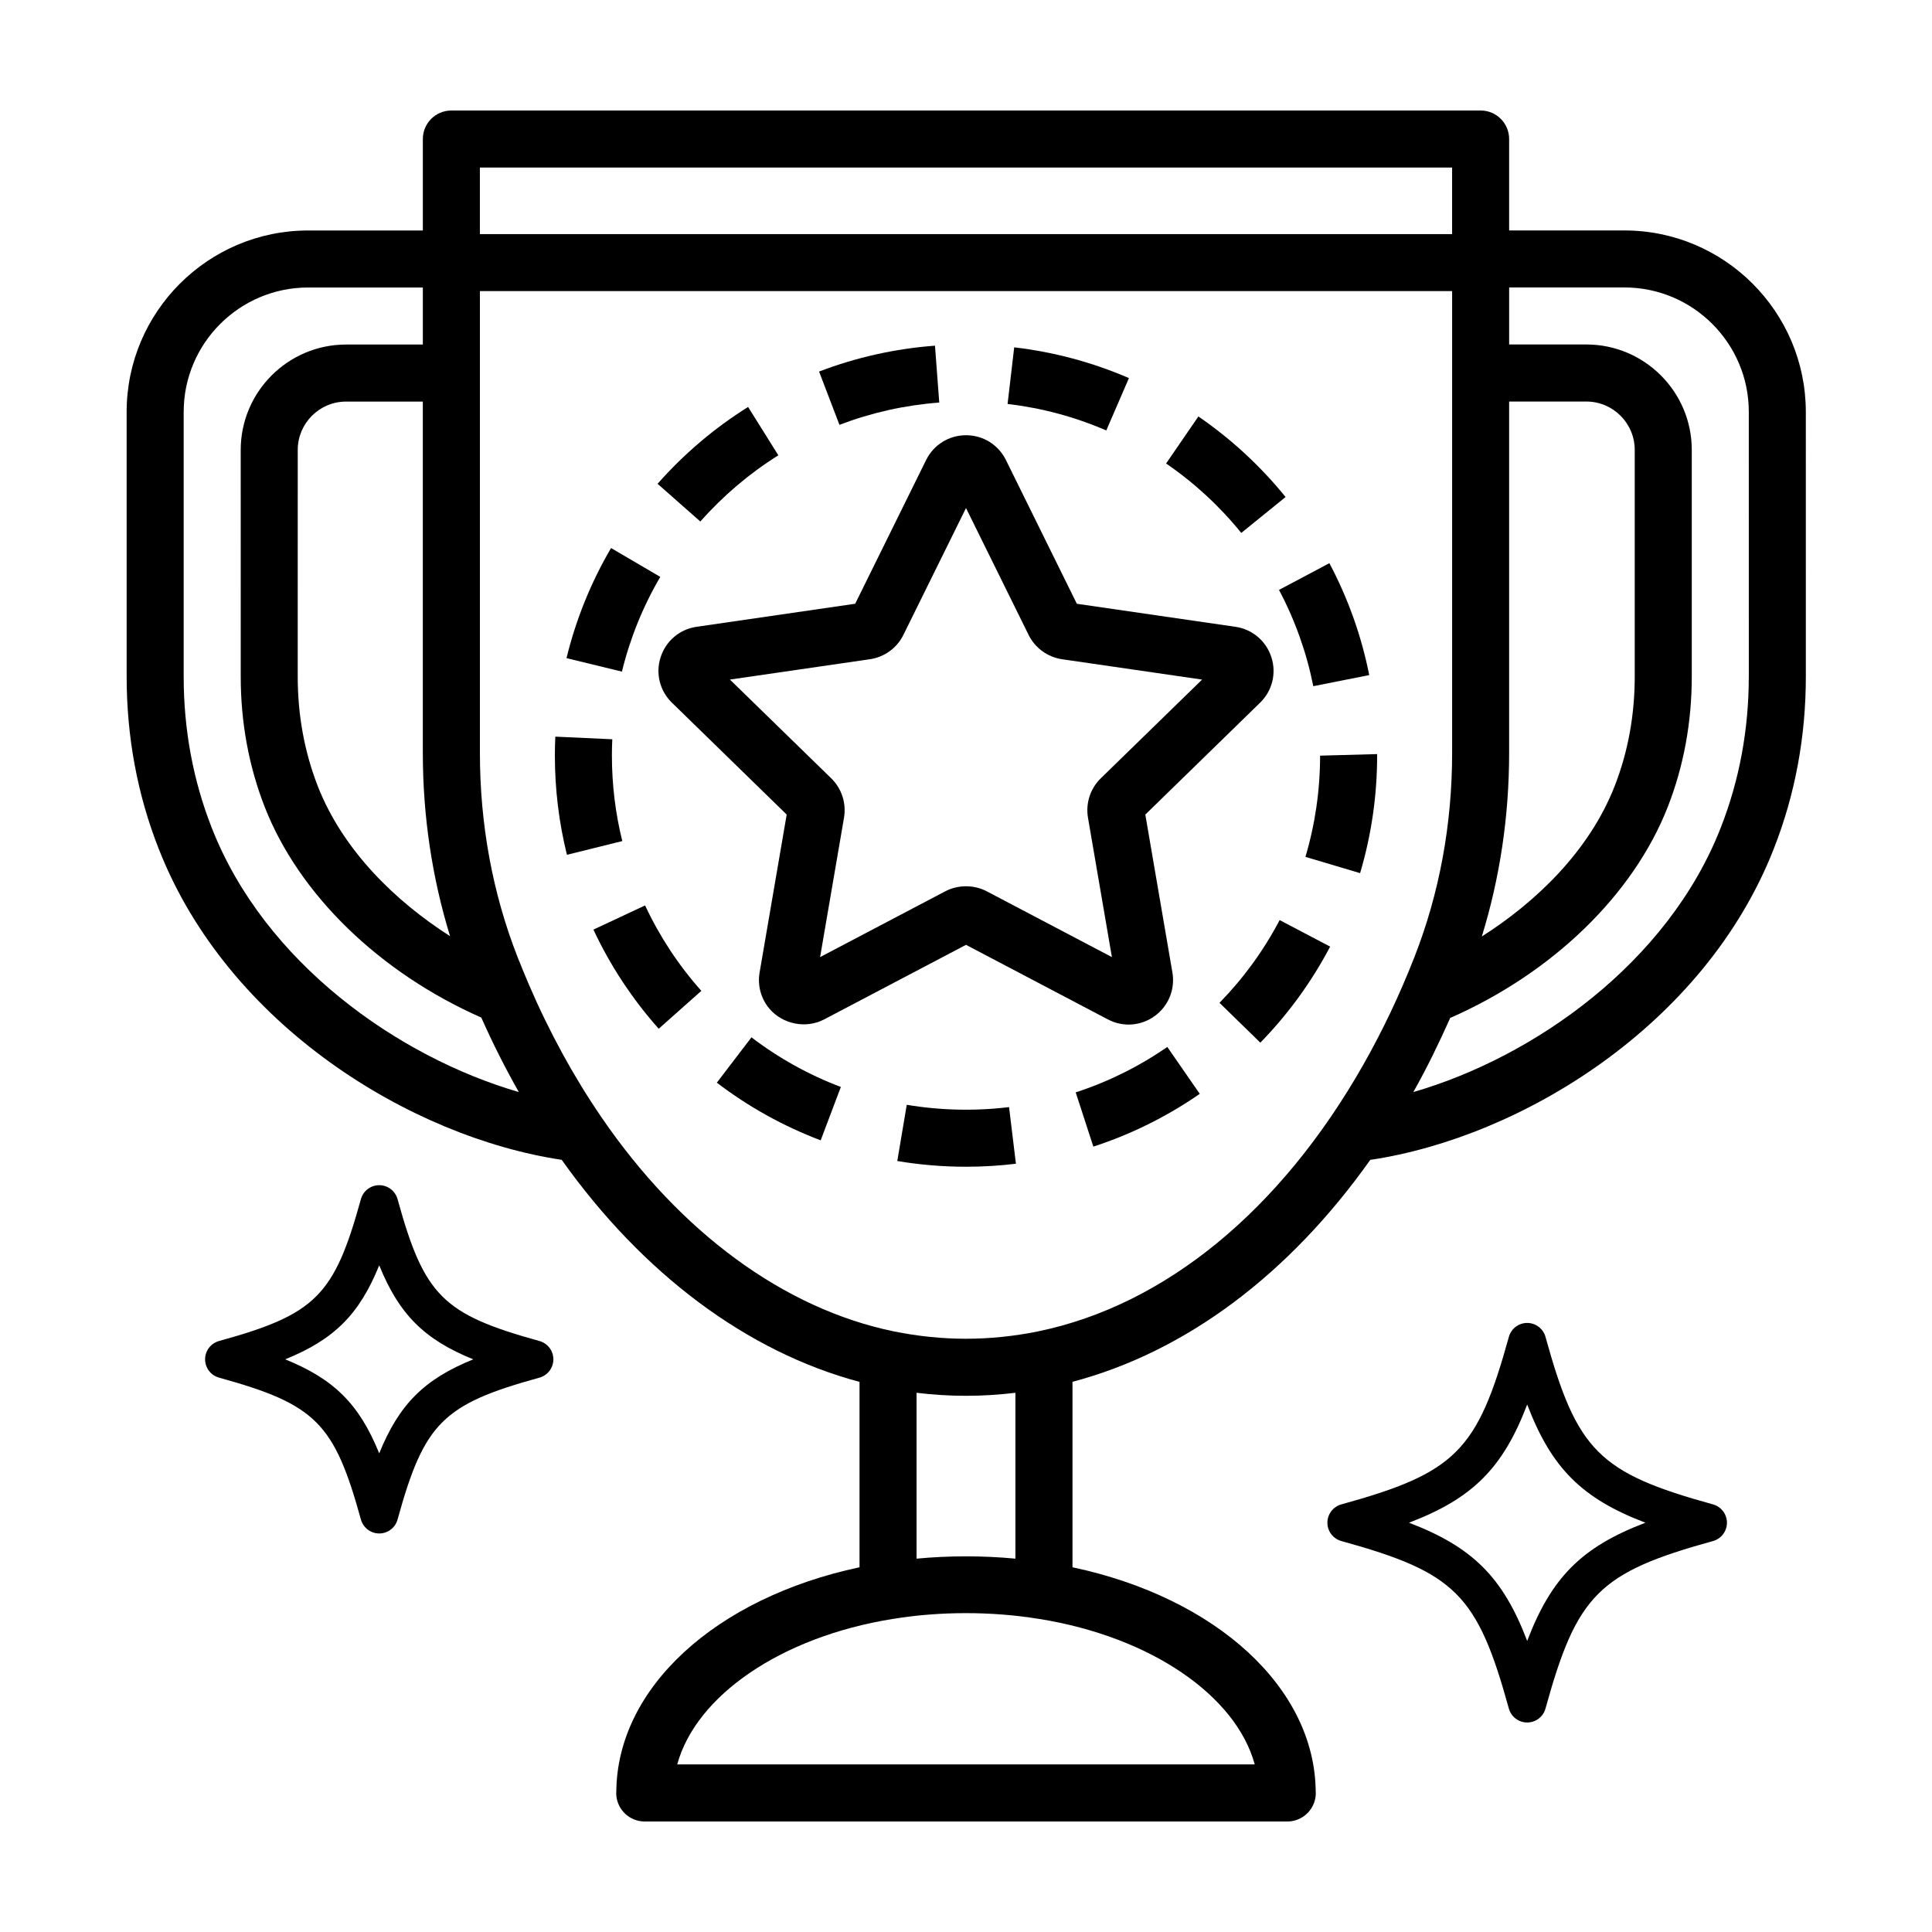
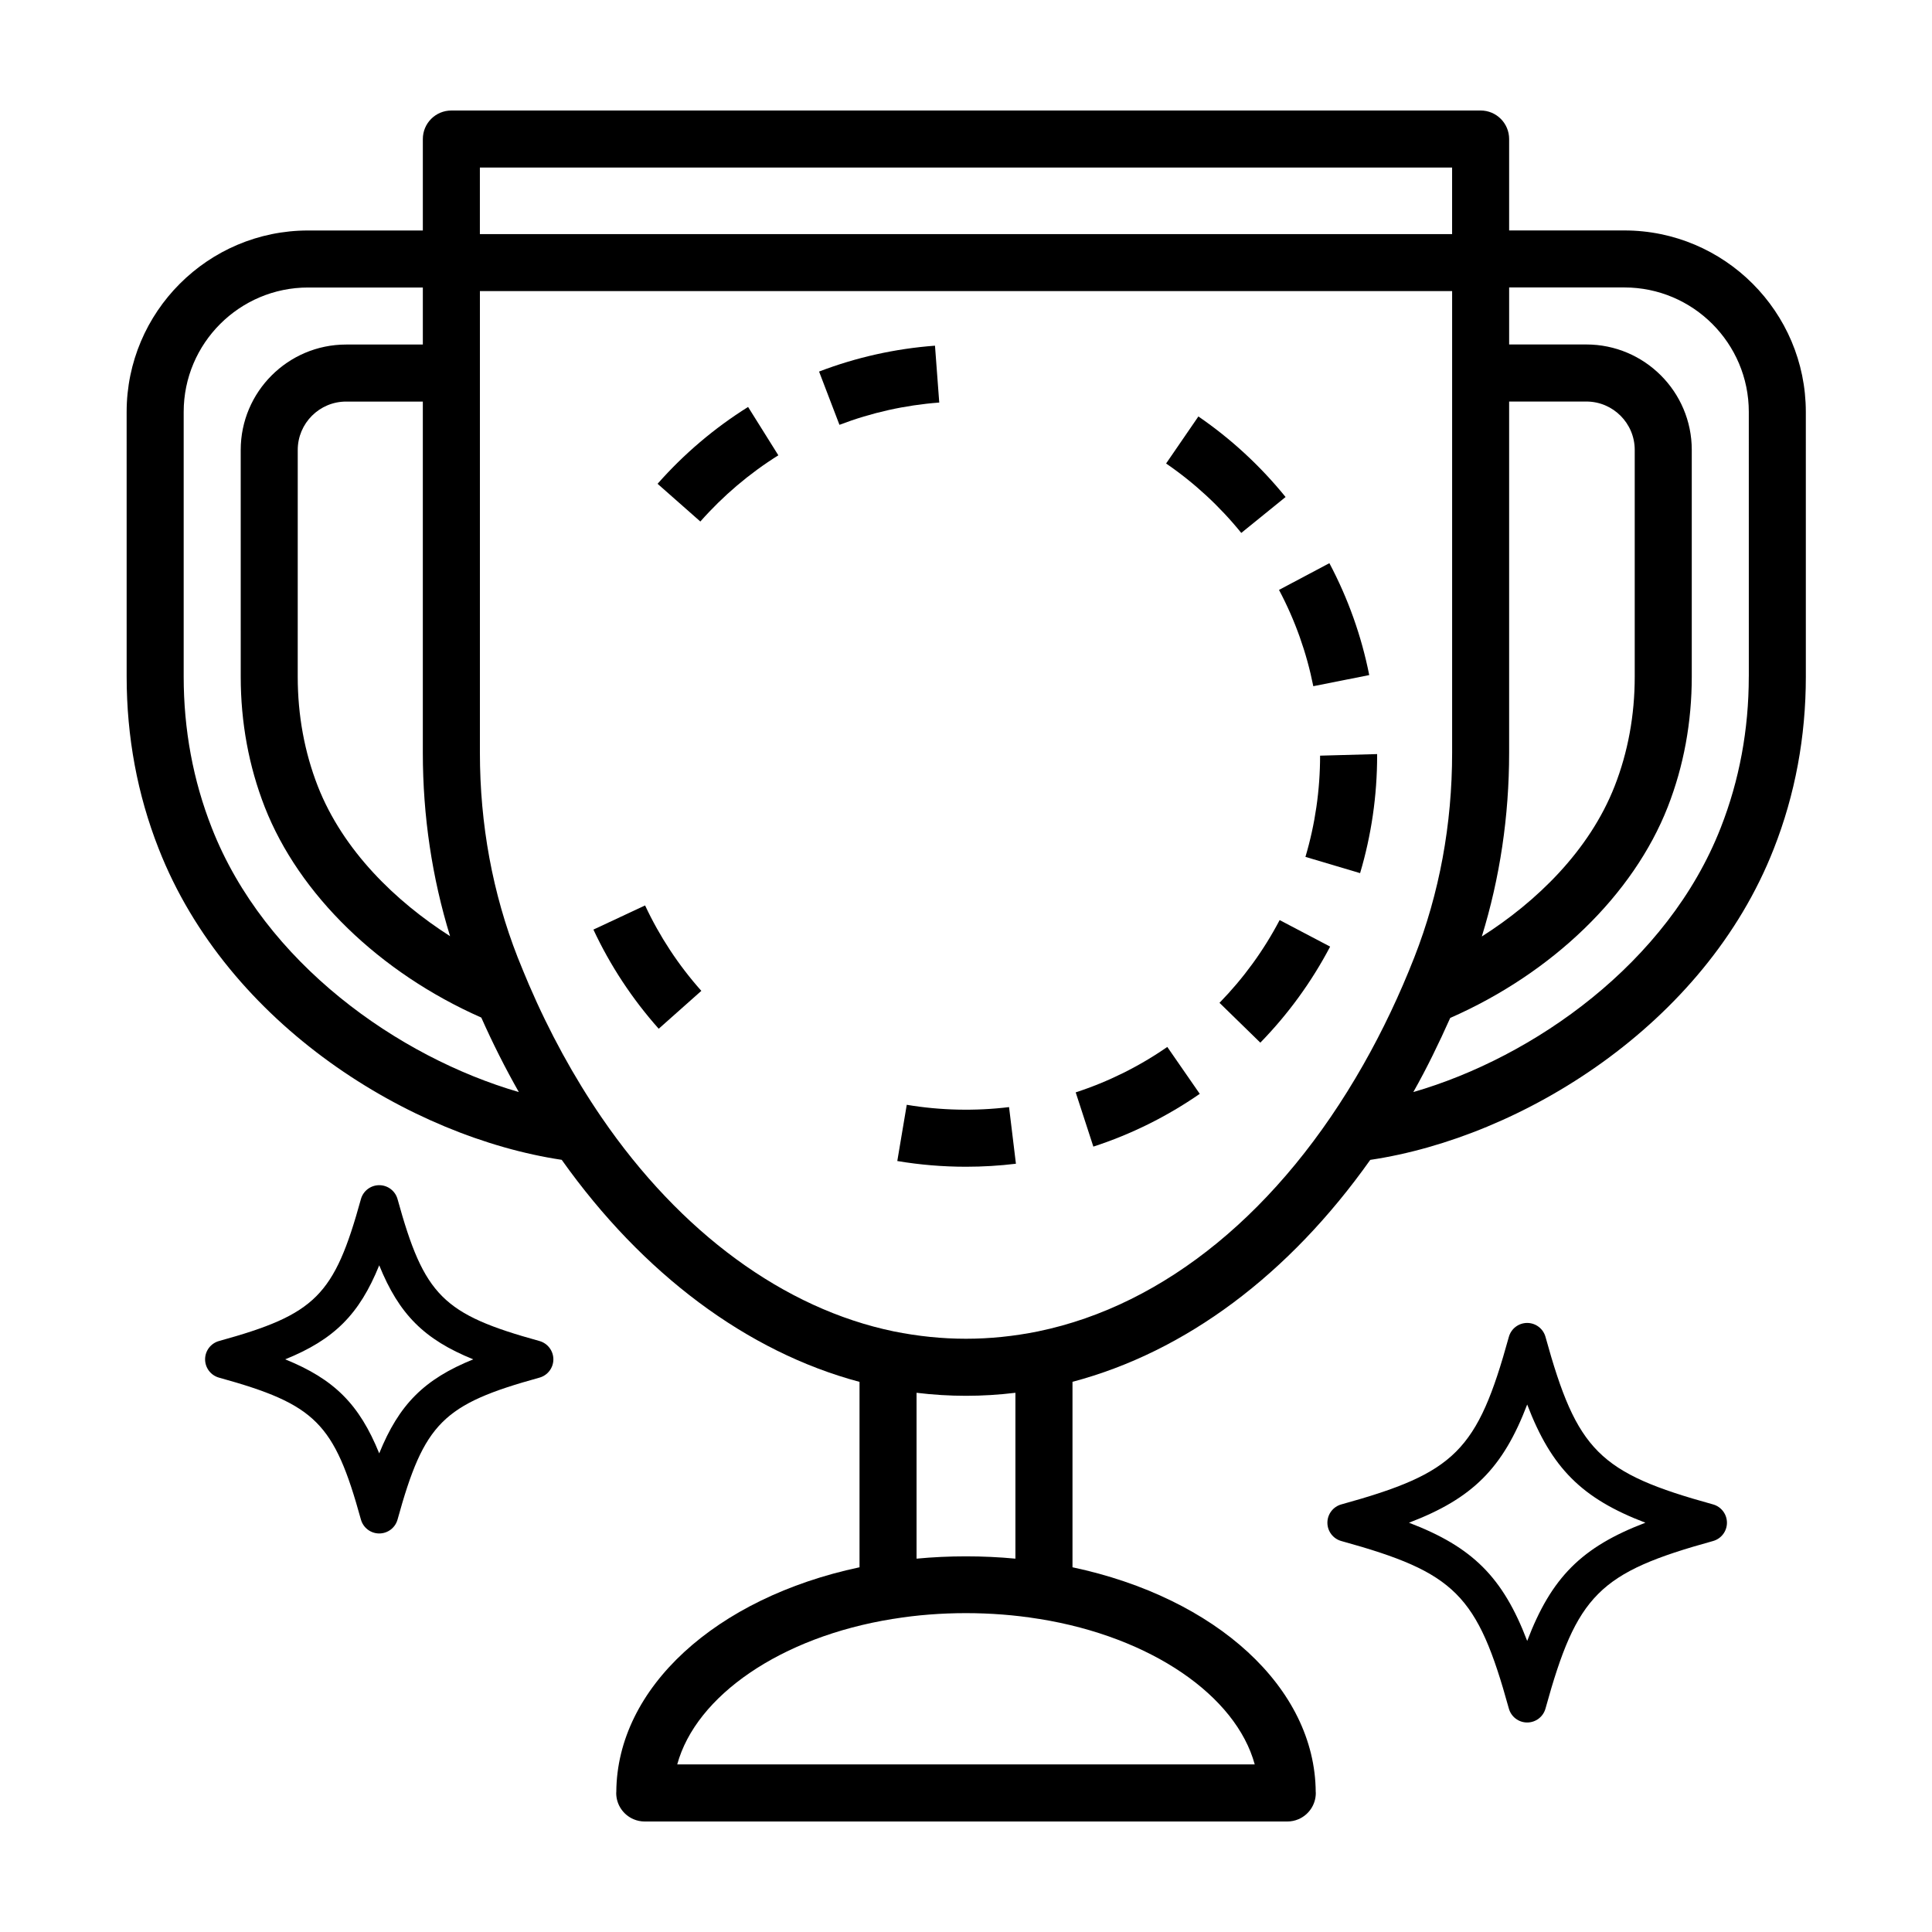
<svg xmlns="http://www.w3.org/2000/svg" fill="#000000" width="800px" height="800px" version="1.1" viewBox="144 144 512 512">
  <g>
    <path d="m574.47 205.07h-30.535v-24.227c0-4.176-3.379-7.559-7.559-7.559l-272.76 0.004c-4.176 0-7.559 3.379-7.559 7.559v24.234h-30.406c-26.516 0-48.09 21.574-48.09 48.09l0.004 70.152c0 15.941 2.852 31.277 8.48 45.574 18.328 46.859 66.906 76.484 106.82 82.469 21.473 30.25 49.195 50.926 78.918 58.844v49.133c-38.137 8.105-64.285 31.953-64.457 59.551-0.004 0.09-0.023 0.172-0.023 0.262 0 3.133 1.906 5.82 4.613 6.961 0.902 0.387 1.898 0.598 2.949 0.598 0.016 0 0.031-0.004 0.051-0.004h170.17c0.016 0 0.031 0.004 0.051 0.004 1.047 0 2.047-0.211 2.953-0.598 2.715-1.148 4.613-3.836 4.613-6.961 0-0.09-0.023-0.172-0.023-0.262-0.172-27.605-26.328-51.453-64.457-59.551v-49.148c30.008-7.945 57.375-28.426 78.91-58.816 39.941-5.941 88.609-35.574 106.95-82.473 5.633-14.312 8.484-29.652 8.484-45.59l-0.004-70.16c-0.008-26.52-21.578-48.086-48.098-48.086zm-30.535 45.34h20.465c7.07 0 12.82 5.754 12.82 12.82v60.078c0 10.23-1.789 20-5.324 29.035-6.715 17.148-20.781 30.668-35.199 39.836 4.781-15.508 7.238-31.832 7.238-48.703zm-15.113-62.008v17.633h-257.65v-17.633zm-265.55 203.69c-14.363-9.164-28.355-22.645-35.047-39.73-3.531-9.043-5.324-18.812-5.324-29.039l0.004-60.082c0-7.07 5.754-12.82 12.82-12.82h20.328v93.055c0.004 16.824 2.453 33.113 7.219 48.617zm-63.156-28.719c-4.934-12.539-7.438-26.016-7.438-40.051v-70.156c0-18.184 14.793-32.973 32.973-32.973h30.406v15.113h-20.328c-15.406 0-27.938 12.531-27.938 27.938l0.004 60.078c0 12.117 2.141 23.734 6.363 34.547 9.094 23.227 30.434 43.891 57.391 55.801 3.031 6.816 6.352 13.402 9.945 19.734-31.91-9.266-67.363-34.191-81.379-70.031zm212.98 149.73v43.957c-8.652-0.816-17.574-0.816-26.199 0v-43.957c8.828 1.066 17.371 1.066 26.199 0zm63.426 98.488h-153.05c4.969-18.188 27.438-33.785 57.102-38.555 0.059-0.012 0.125-0.016 0.188-0.023 0.035-0.004 0.074-0.004 0.109-0.016 12.254-1.996 25.926-2 38.25 0 0.023 0.004 0.051 0.004 0.07 0.012 0.086 0.016 0.172 0.016 0.258 0.031 29.637 4.766 52.102 20.363 57.07 38.551zm-57.395-114.76c-12.938 2.602-25.34 2.602-38.273 0-29.023-6.004-56.527-26.145-77.445-56.719-7.34-10.723-13.816-22.562-19.242-35.18-1.031-2.414-2.016-4.828-2.984-7.238-6.641-16.953-10.004-35.195-10.004-54.227v-122.33h257.65v122.32c0 19.027-3.367 37.273-10.012 54.23-3.894 9.949-8.449 19.539-13.539 28.496-21.934 38.613-52.523 63.703-86.148 70.641zm188.32-173.53c0 14.035-2.504 27.512-7.441 40.074-14.027 35.859-49.535 60.801-81.461 70.035 3.551-6.273 6.758-12.891 9.777-19.645 27.078-11.891 48.527-32.617 57.652-55.922 4.223-10.797 6.363-22.418 6.363-34.543v-60.074c0-15.406-12.531-27.938-27.938-27.938h-20.461v-15.113h30.539c18.184 0 32.973 14.793 32.973 32.973l0.004 70.152z" />
-     <path d="m443.08 415.52c3.481 0 6.769-1.535 9.027-4.211 2.238-2.648 3.18-6.141 2.594-9.582l-7.18-41.855 30.414-29.648c3.238-3.152 4.383-7.789 2.984-12.086-1.402-4.297-5.043-7.375-9.516-8.027l-42.027-6.106-18.797-38.094c-2-4.051-6.055-6.57-10.574-6.57-4.519 0-8.57 2.519-10.574 6.57l-18.797 38.09-42.027 6.106c-4.473 0.648-8.121 3.723-9.523 8.027-1.402 4.301-0.25 8.934 2.984 12.086l30.414 29.648-7.18 41.855c-0.59 3.438 0.359 6.926 2.594 9.582 3.488 4.133 9.715 5.387 14.516 2.848l37.59-19.762 37.59 19.758c1.695 0.898 3.594 1.371 5.488 1.371zm-48.566-35.32-33.18 17.441 6.34-36.953c0.648-3.828-0.621-7.727-3.394-10.43l-26.844-26.164 37.102-5.391c3.844-0.562 7.164-2.977 8.871-6.449l16.594-33.617 16.59 33.621c1.719 3.477 5.031 5.883 8.879 6.449l37.094 5.391-26.84 26.156c-2.781 2.707-4.051 6.606-3.402 10.438l6.34 36.949-33.176-17.441c-3.363-1.77-7.598-1.77-10.973 0z" />
    <path d="m392.91 250.68-1.129-15.07c-10.551 0.785-20.883 3.094-30.719 6.856l5.402 14.117c8.465-3.231 17.363-5.219 26.445-5.902z" />
-     <path d="m333.97 430.92c8.402 6.414 17.664 11.551 27.52 15.281l5.344-14.141c-8.484-3.203-16.453-7.633-23.688-13.156z" />
    <path d="m429.07 433.49 4.68 14.375c10.016-3.258 19.508-7.969 28.199-13.984l-8.605-12.43c-7.481 5.184-15.652 9.234-24.273 12.039z" />
    <path d="m350.27 264.66-8.02-12.812c-8.934 5.594-17.004 12.445-23.988 20.363l11.336 9.996c6.027-6.824 12.98-12.73 20.672-17.547z" />
-     <path d="m306.16 344.25c0-1.457 0.035-2.902 0.102-4.336l-15.098-0.695c-0.074 1.672-0.117 3.352-0.117 5.039 0 8.891 1.078 17.734 3.195 26.273l14.672-3.637c-1.828-7.356-2.754-14.973-2.754-22.645z" />
    <path d="m384.3 436.78-2.508 14.902c5.969 1.008 12.098 1.516 18.207 1.516 4.422 0 8.879-0.266 13.23-0.797l-1.82-15.008c-8.93 1.09-18.238 0.883-27.109-0.613z" />
-     <path d="m443.18 244.2c-9.68-4.188-19.91-6.926-30.406-8.152l-1.754 15.008c9.027 1.055 17.836 3.414 26.156 7.019z" />
    <path d="m301.26 390.35c4.457 9.539 10.281 18.379 17.305 26.277l11.297-10.039c-6.055-6.805-11.07-14.426-14.906-22.637z" />
-     <path d="m318.98 296.88-13.043-7.644c-5.344 9.117-9.316 18.938-11.809 29.18l14.688 3.57c2.148-8.809 5.566-17.258 10.164-25.105z" />
    <path d="m472.95 285.23 11.742-9.516c-6.644-8.195-14.418-15.383-23.109-21.348l-8.555 12.465c7.492 5.137 14.199 11.332 19.922 18.398z" />
    <path d="m492.04 325.85 14.82-2.949c-2.055-10.348-5.613-20.328-10.559-29.652l-13.352 7.082c4.258 8.031 7.316 16.617 9.09 25.52z" />
    <path d="m467.18 409.76 10.82 10.555c7.379-7.566 13.602-16.133 18.5-25.453l-13.383-7.031c-4.207 8.031-9.574 15.406-15.938 21.93z" />
    <path d="m508.95 343.84-15.113 0.418c0 9.133-1.309 18.156-3.883 26.824l14.484 4.309c2.996-10.066 4.516-20.547 4.516-31.137z" />
    <path d="m286.95 499.38c-25.609-7.07-30.527-11.992-37.594-37.594-0.605-2.188-2.59-3.699-4.856-3.699s-4.254 1.512-4.856 3.699c-7.074 25.609-11.992 30.527-37.594 37.594-2.188 0.605-3.699 2.59-3.699 4.856s1.512 4.254 3.699 4.856c25.605 7.074 30.527 11.992 37.594 37.594 0.605 2.188 2.59 3.699 4.856 3.699s4.254-1.512 4.856-3.699c7.07-25.605 11.984-30.527 37.594-37.594 2.188-0.605 3.699-2.59 3.699-4.856-0.004-2.266-1.516-4.25-3.699-4.856zm-42.453 29.777c-5.262-12.988-11.93-19.66-24.918-24.918 12.988-5.262 19.66-11.93 24.918-24.918 5.262 12.992 11.93 19.66 24.918 24.918-12.988 5.258-19.656 11.93-24.918 24.918z" />
    <path d="m597.96 542.68c-30.23-8.348-36.031-14.152-44.387-44.387-0.605-2.188-2.59-3.699-4.856-3.699s-4.254 1.512-4.856 3.699c-8.348 30.23-14.156 36.039-44.387 44.387-2.188 0.605-3.699 2.59-3.699 4.856 0 2.266 1.512 4.254 3.699 4.856 30.23 8.348 36.039 14.156 44.387 44.387 0.605 2.188 2.59 3.699 4.856 3.699s4.254-1.512 4.856-3.699c8.348-30.23 14.156-36.031 44.387-44.387 2.188-0.605 3.699-2.59 3.699-4.856-0.004-2.266-1.516-4.258-3.699-4.856zm-49.238 36.184c-6.422-16.852-14.473-24.898-31.328-31.328 16.852-6.422 24.902-14.473 31.328-31.328 6.43 16.852 14.48 24.902 31.328 31.328-16.855 6.422-24.906 14.473-31.328 31.328z" />
  </g>
</svg>